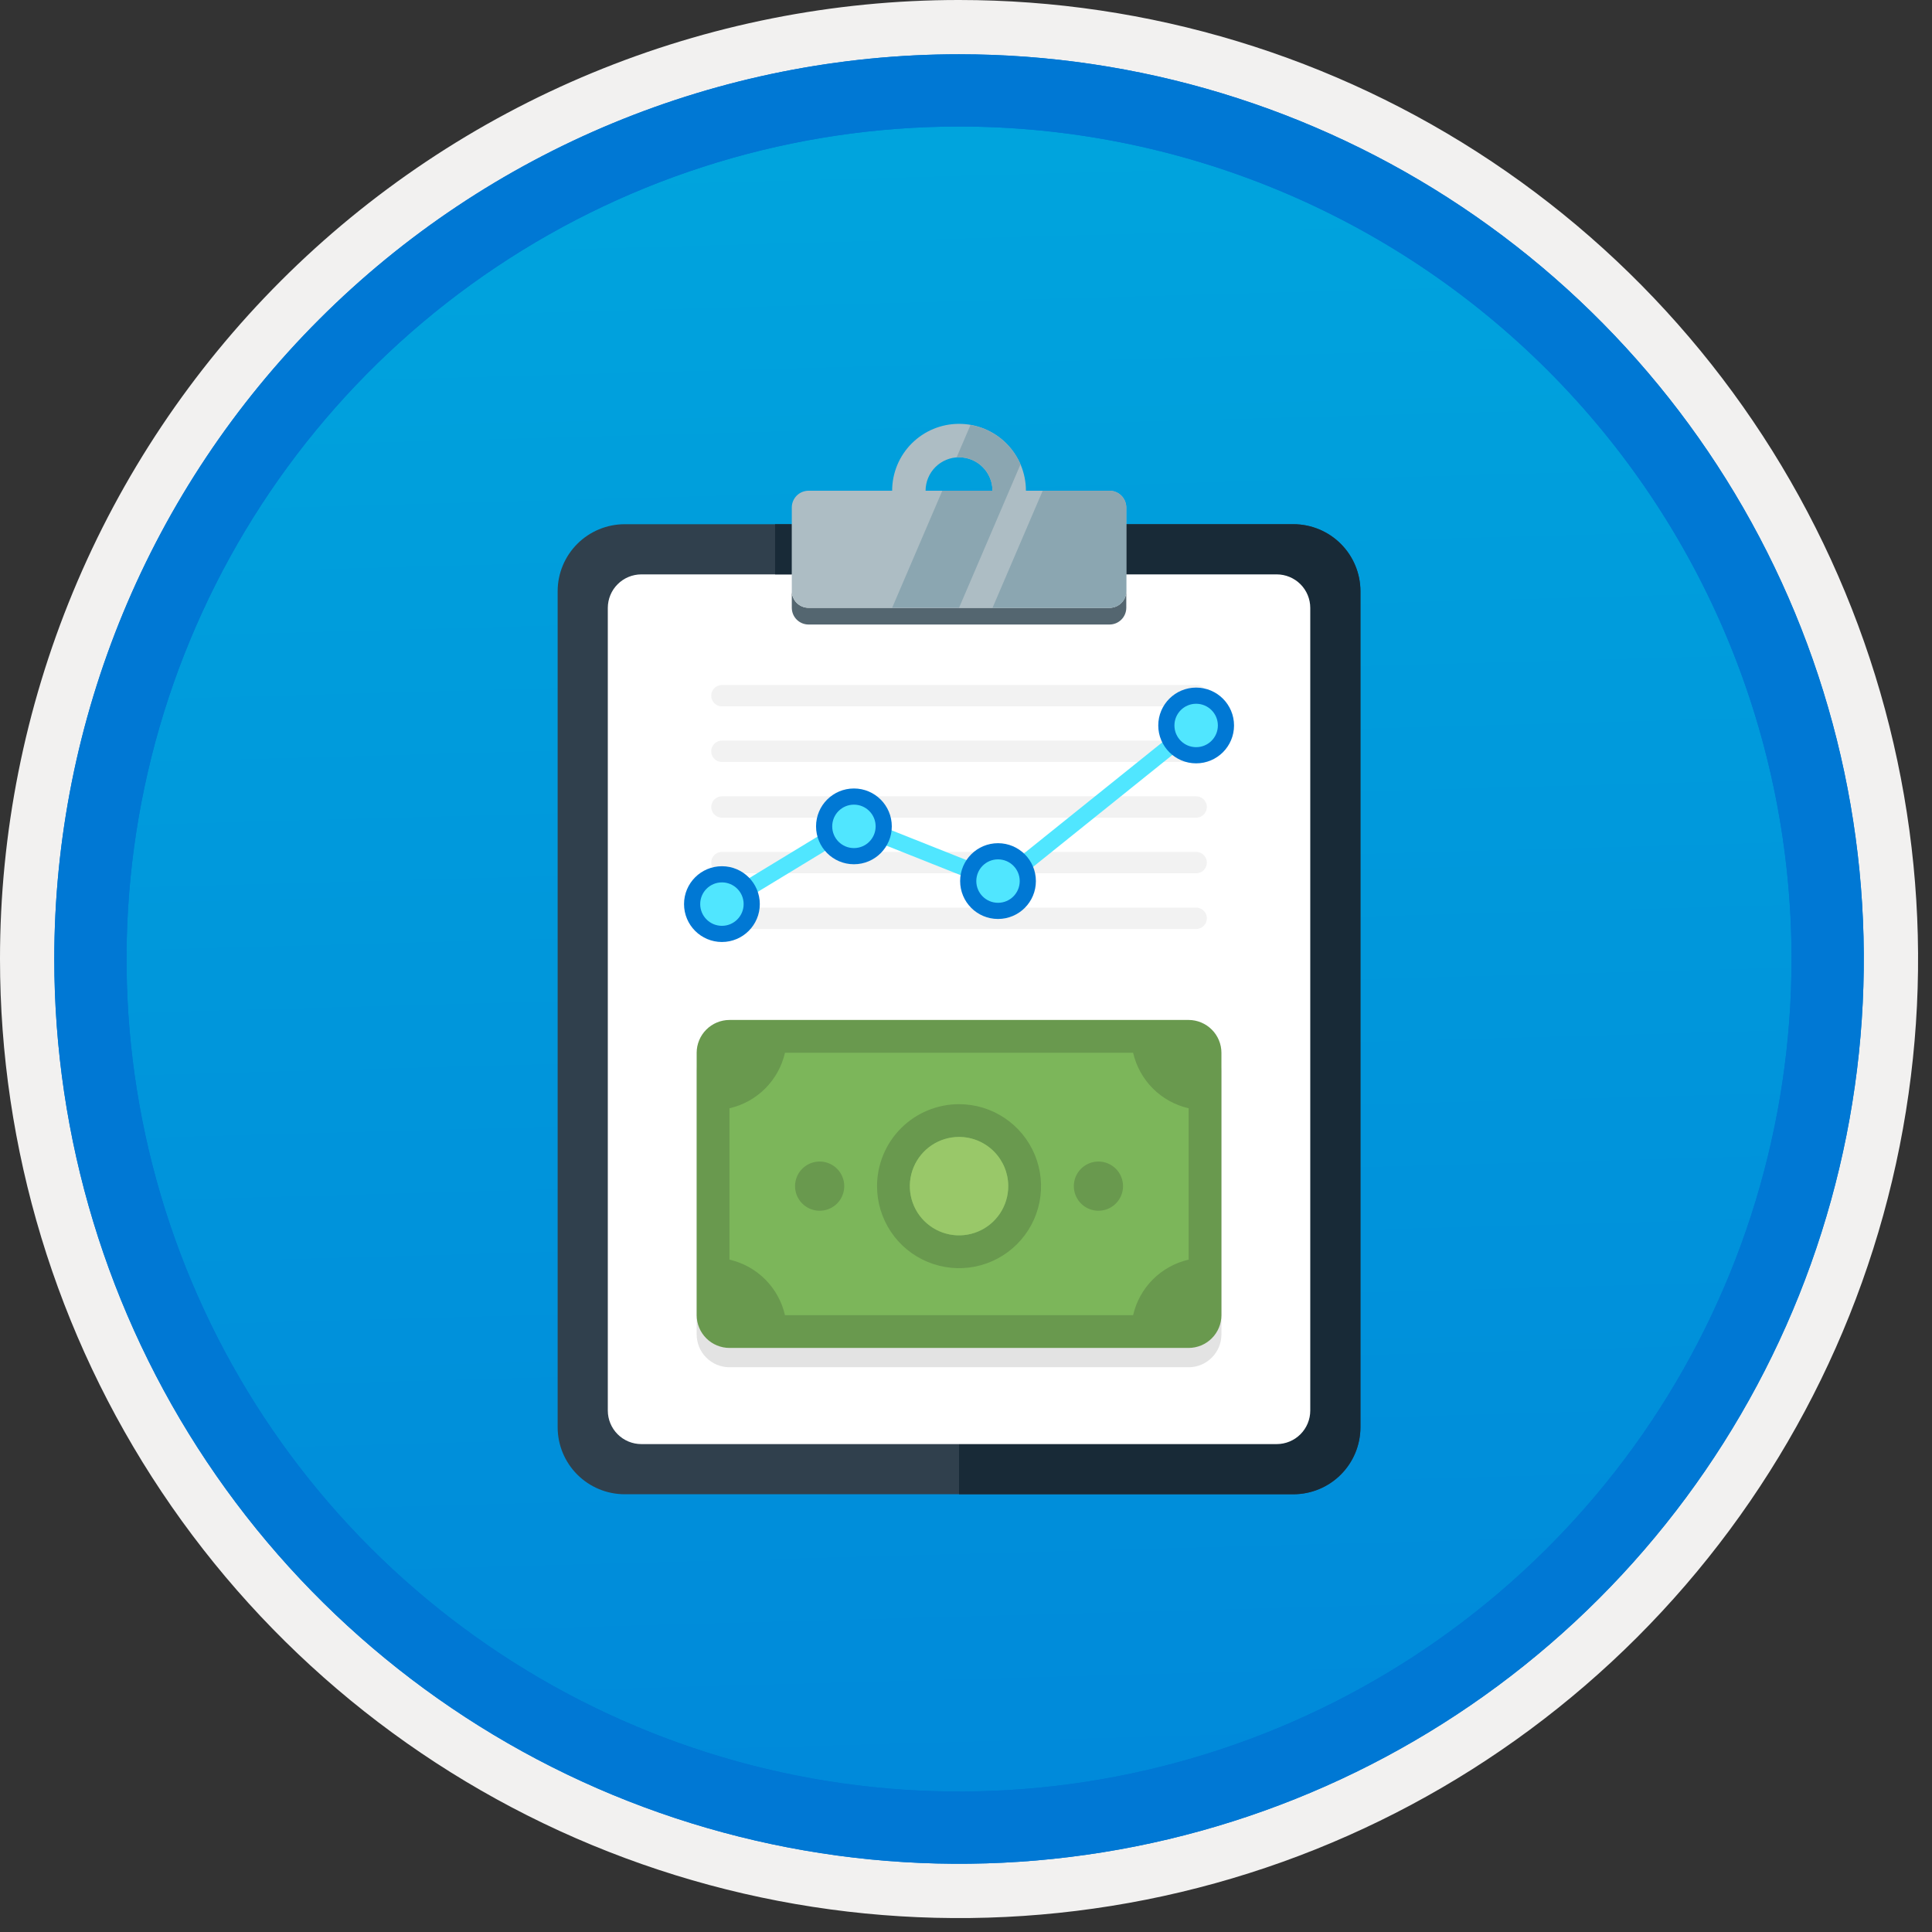
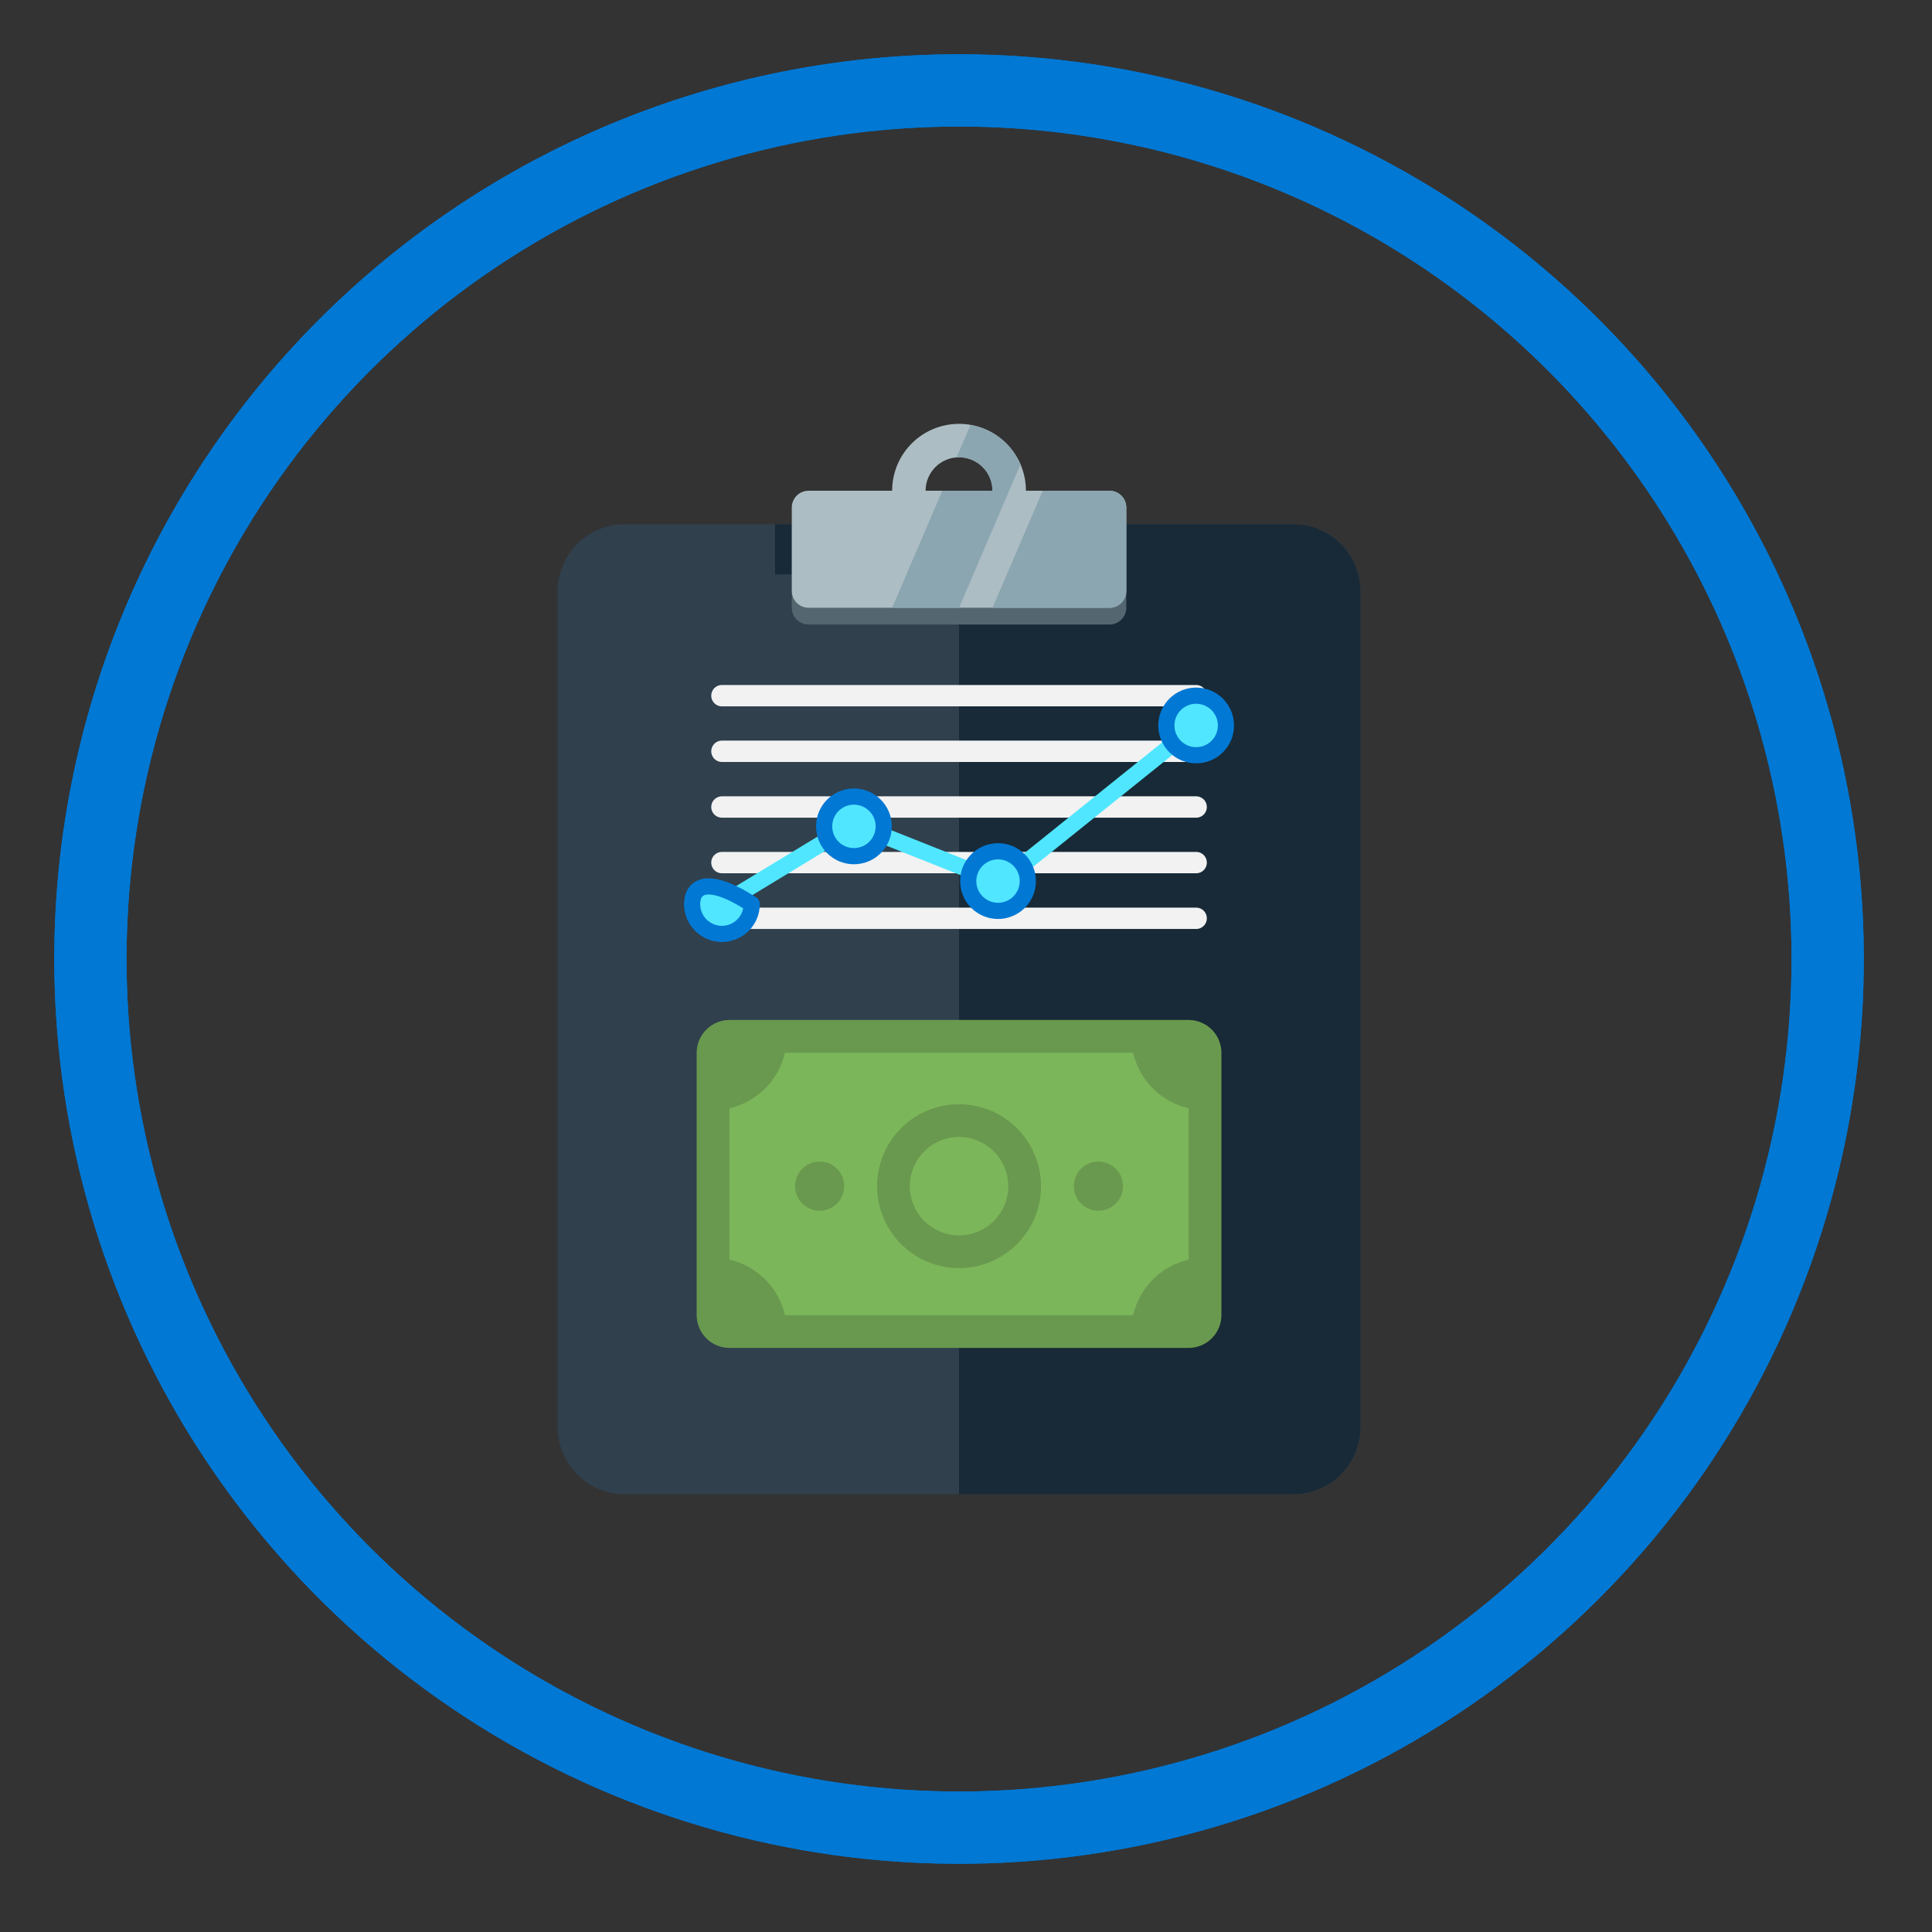
<svg xmlns="http://www.w3.org/2000/svg" width="100" height="100" viewBox="0 0 100 100" fill="none">
  <rect x="0" y="0" width="100" height="100" fill="#333333" stroke="none" />
  <g clip-path="url(#clip0)">
-     <path d="M49.64 96.448C40.382 96.448 31.332 93.703 23.634 88.559C15.936 83.416 9.936 76.105 6.393 67.552C2.85 58.998 1.923 49.586 3.73 40.506C5.536 31.426 9.994 23.085 16.54 16.538C23.087 9.992 31.428 5.534 40.508 3.728C49.588 1.921 59 2.848 67.553 6.391C76.107 9.934 83.418 15.934 88.561 23.632C93.705 31.33 96.45 40.38 96.45 49.638C96.451 55.785 95.24 61.873 92.888 67.552C90.535 73.231 87.088 78.392 82.741 82.739C78.394 87.086 73.234 90.534 67.554 92.886C61.875 95.238 55.787 96.449 49.64 96.448V96.448Z" fill="url(#paint0_linear)" />
-     <path fill-rule="evenodd" clip-rule="evenodd" d="M95.54 49.64C95.54 58.718 92.848 67.593 87.805 75.141C82.761 82.689 75.592 88.572 67.205 92.046C58.818 95.52 49.589 96.429 40.685 94.658C31.782 92.887 23.603 88.515 17.184 82.096C10.765 75.677 6.393 67.498 4.622 58.595C2.851 49.691 3.76 40.462 7.234 32.075C10.708 23.688 16.591 16.519 24.139 11.476C31.688 6.432 40.562 3.74 49.64 3.74C55.668 3.74 61.636 4.927 67.205 7.234C72.774 9.541 77.834 12.921 82.096 17.184C86.359 21.446 89.739 26.506 92.046 32.075C94.353 37.644 95.54 43.612 95.54 49.64V49.64ZM49.64 3.62732e-07C59.458 3.62732e-07 69.055 2.911 77.219 8.366C85.382 13.82 91.744 21.573 95.501 30.644C99.258 39.714 100.242 49.695 98.326 59.324C96.411 68.954 91.683 77.799 84.741 84.741C77.799 91.683 68.954 96.411 59.324 98.326C49.695 100.242 39.714 99.258 30.644 95.501C21.573 91.744 13.82 85.382 8.366 77.219C2.911 69.055 3.62732e-07 59.458 3.62732e-07 49.64C-0.001 43.121 1.283 36.666 3.777 30.643C6.271 24.62 9.928 19.147 14.537 14.537C19.147 9.928 24.62 6.271 30.643 3.777C36.666 1.283 43.121 -0.001 49.64 3.62732e-07V3.62732e-07Z" fill="#F2F1F0" />
    <path fill-rule="evenodd" clip-rule="evenodd" d="M92.73 49.639C92.73 58.161 90.202 66.492 85.468 73.578C80.733 80.664 74.003 86.187 66.129 89.449C58.256 92.71 49.592 93.563 41.233 91.901C32.874 90.238 25.197 86.134 19.17 80.108C13.144 74.082 9.04 66.404 7.378 58.045C5.715 49.686 6.568 41.023 9.83 33.149C13.091 25.275 18.614 18.545 25.7 13.811C32.786 9.076 41.117 6.549 49.64 6.549C55.298 6.548 60.902 7.663 66.13 9.828C71.358 11.993 76.108 15.167 80.11 19.169C84.111 23.17 87.285 27.92 89.45 33.148C91.616 38.377 92.73 43.98 92.73 49.639V49.639ZM49.64 2.809C58.902 2.809 67.956 5.555 75.657 10.701C83.358 15.847 89.36 23.16 92.905 31.718C96.449 40.275 97.377 49.691 95.57 58.775C93.763 67.859 89.303 76.203 82.753 82.752C76.204 89.302 67.86 93.762 58.776 95.569C49.691 97.376 40.276 96.448 31.718 92.904C23.161 89.359 15.848 83.357 10.702 75.656C5.556 67.955 2.81 58.901 2.81 49.639C2.811 37.219 7.745 25.308 16.527 16.526C25.309 7.744 37.22 2.81 49.64 2.809V2.809Z" fill="#0078D4" />
    <path fill-rule="evenodd" clip-rule="evenodd" d="M92.73 49.639C92.73 58.161 90.202 66.492 85.468 73.578C80.733 80.664 74.003 86.187 66.129 89.449C58.256 92.71 49.592 93.563 41.233 91.901C32.874 90.238 25.197 86.134 19.17 80.108C13.144 74.082 9.04 66.404 7.378 58.045C5.715 49.686 6.568 41.022 9.83 33.149C13.091 25.275 18.614 18.545 25.7 13.811C32.786 9.076 41.117 6.549 49.64 6.549C55.298 6.548 60.902 7.663 66.13 9.828C71.358 11.993 76.108 15.167 80.11 19.169C84.111 23.17 87.285 27.92 89.45 33.148C91.616 38.376 92.73 43.98 92.73 49.639V49.639ZM49.64 2.809C58.902 2.809 67.956 5.555 75.657 10.701C83.358 15.847 89.36 23.16 92.905 31.718C96.449 40.275 97.377 49.691 95.57 58.775C93.763 67.859 89.303 76.203 82.753 82.752C76.204 89.302 67.86 93.762 58.776 95.569C49.691 97.376 40.276 96.448 31.718 92.904C23.161 89.359 15.848 83.357 10.702 75.656C5.556 67.955 2.81 58.901 2.81 49.639C2.811 37.219 7.745 25.308 16.527 16.526C25.309 7.744 37.22 2.81 49.64 2.809V2.809Z" fill="#0078D4" />
    <path fill-rule="evenodd" clip-rule="evenodd" d="M32.327 77.342C31.409 77.34 30.53 76.974 29.881 76.325C29.232 75.676 28.866 74.797 28.864 73.88V30.596C28.866 29.678 29.232 28.799 29.881 28.15C30.53 27.501 31.409 27.136 32.327 27.133H66.954C67.871 27.136 68.751 27.501 69.399 28.15C70.048 28.799 70.414 29.678 70.416 30.596V73.88C70.414 74.797 70.048 75.676 69.399 76.325C68.751 76.974 67.871 77.34 66.954 77.342H32.327Z" fill="#30404D" />
    <path fill-rule="evenodd" clip-rule="evenodd" d="M66.954 27.133H49.64V77.342H66.954C67.871 77.34 68.751 76.974 69.399 76.325C70.048 75.676 70.414 74.797 70.416 73.88V30.596C70.414 29.678 70.048 28.799 69.399 28.15C68.751 27.501 67.871 27.136 66.954 27.133Z" fill="#182A37" />
-     <path fill-rule="evenodd" clip-rule="evenodd" d="M31.46 73.014V31.462C31.462 31.003 31.644 30.563 31.969 30.239C32.293 29.915 32.733 29.732 33.192 29.73H66.088C66.546 29.732 66.986 29.915 67.311 30.239C67.635 30.563 67.818 31.003 67.819 31.462V73.014C67.818 73.473 67.635 73.913 67.311 74.237C66.986 74.562 66.546 74.745 66.088 74.746H33.192C32.733 74.745 32.293 74.562 31.969 74.237C31.644 73.913 31.462 73.473 31.46 73.014V73.014Z" fill="white" />
    <path fill-rule="evenodd" clip-rule="evenodd" d="M40.118 29.73H40.983V27.133H40.118V29.73Z" fill="#182A37" />
    <path fill-rule="evenodd" clip-rule="evenodd" d="M57.431 31.459H41.849C41.619 31.459 41.399 31.367 41.237 31.205C41.075 31.043 40.984 30.823 40.983 30.594V31.459C40.984 31.689 41.075 31.909 41.237 32.071C41.399 32.233 41.619 32.324 41.849 32.325H57.431C57.66 32.324 57.88 32.233 58.042 32.071C58.204 31.909 58.296 31.689 58.297 31.459V30.594C58.296 30.823 58.204 31.043 58.042 31.205C57.88 31.367 57.66 31.459 57.431 31.459V31.459Z" fill="#546670" />
    <path fill-rule="evenodd" clip-rule="evenodd" d="M49.64 23.669C50.099 23.669 50.539 23.852 50.864 24.177C51.188 24.501 51.371 24.941 51.371 25.4H47.908C47.909 24.941 48.091 24.501 48.416 24.176C48.74 23.852 49.181 23.669 49.64 23.669V23.669ZM57.431 25.4H53.102C53.102 24.482 52.738 23.601 52.088 22.952C51.439 22.302 50.558 21.938 49.64 21.938C48.721 21.938 47.841 22.302 47.191 22.952C46.542 23.601 46.177 24.482 46.177 25.4H41.849C41.619 25.401 41.399 25.492 41.237 25.654C41.075 25.817 40.984 26.037 40.983 26.266V30.594C40.984 30.824 41.075 31.044 41.237 31.206C41.399 31.368 41.619 31.459 41.849 31.46H57.431C57.66 31.459 57.88 31.368 58.042 31.206C58.204 31.044 58.296 30.824 58.297 30.594V26.266C58.296 26.037 58.204 25.817 58.042 25.654C57.88 25.492 57.66 25.401 57.431 25.4H57.431Z" fill="#ADBDC4" />
    <path fill-rule="evenodd" clip-rule="evenodd" d="M58.297 30.596V26.268C58.296 26.039 58.205 25.819 58.043 25.657C57.88 25.494 57.661 25.403 57.431 25.402H53.969L51.372 31.462H57.431C57.661 31.462 57.88 31.37 58.043 31.208C58.205 31.046 58.296 30.826 58.297 30.596V30.596Z" fill="#8BA6B1" />
    <path fill-rule="evenodd" clip-rule="evenodd" d="M50.233 21.996L49.511 23.681C49.554 23.677 49.596 23.668 49.64 23.668C50.099 23.668 50.539 23.851 50.864 24.175C51.188 24.5 51.371 24.94 51.371 25.399H48.774L46.177 31.459H49.64L52.821 24.035C52.593 23.507 52.237 23.044 51.785 22.688C51.333 22.332 50.8 22.094 50.233 21.996Z" fill="#8BA6B1" />
-     <path opacity="0.2" fill-rule="evenodd" clip-rule="evenodd" d="M58.65 69.072H40.63C40.469 68.371 40.115 67.73 39.607 67.222C39.099 66.713 38.457 66.359 37.757 66.198V58.364C38.458 58.204 39.099 57.849 39.607 57.341C40.115 56.833 40.47 56.191 40.63 55.491H58.65C58.811 56.191 59.165 56.833 59.673 57.341C60.182 57.849 60.823 58.204 61.524 58.364V66.198C60.823 66.359 60.182 66.713 59.673 67.222C59.165 67.73 58.811 68.371 58.65 69.072ZM61.524 53.793H37.757C37.307 53.794 36.876 53.974 36.558 54.292C36.24 54.61 36.06 55.041 36.059 55.491V69.072C36.06 69.522 36.24 69.953 36.558 70.271C36.876 70.589 37.307 70.768 37.757 70.769H61.524C61.973 70.768 62.404 70.589 62.722 70.271C63.041 69.953 63.22 69.522 63.221 69.072V55.491C63.22 55.041 63.041 54.61 62.722 54.292C62.404 53.974 61.973 53.794 61.524 53.793V53.793Z" fill="#767676" />
    <path fill-rule="evenodd" clip-rule="evenodd" d="M37.757 68.919C37.532 68.919 37.316 68.83 37.157 68.671C36.997 68.511 36.908 68.296 36.908 68.07V54.489C36.908 54.264 36.997 54.049 37.157 53.889C37.316 53.73 37.532 53.641 37.757 53.641H61.523C61.748 53.641 61.964 53.73 62.123 53.889C62.282 54.049 62.372 54.264 62.372 54.489V68.071C62.372 68.296 62.282 68.511 62.123 68.671C61.964 68.83 61.748 68.919 61.523 68.919L37.757 68.919Z" fill="#7CB65A" />
    <path fill-rule="evenodd" clip-rule="evenodd" d="M52.187 61.396C52.187 61.9 52.037 62.392 51.757 62.811C51.478 63.23 51.08 63.556 50.615 63.749C50.149 63.942 49.637 63.992 49.143 63.894C48.649 63.796 48.196 63.553 47.839 63.197C47.483 62.841 47.241 62.387 47.142 61.893C47.044 61.399 47.095 60.887 47.288 60.422C47.48 59.957 47.807 59.559 48.225 59.279C48.644 58.999 49.136 58.85 49.64 58.85C50.315 58.85 50.963 59.119 51.44 59.596C51.918 60.074 52.186 60.721 52.187 61.396V61.396ZM45.396 61.396C45.396 62.236 45.645 63.056 46.111 63.754C46.578 64.452 47.24 64.996 48.016 65.317C48.791 65.639 49.645 65.723 50.468 65.559C51.291 65.395 52.047 64.991 52.641 64.397C53.235 63.804 53.639 63.048 53.803 62.224C53.966 61.401 53.882 60.548 53.561 59.772C53.24 58.997 52.696 58.334 51.998 57.868C51.3 57.401 50.48 57.152 49.64 57.152C49.083 57.152 48.531 57.262 48.016 57.475C47.501 57.688 47.033 58.001 46.639 58.395C46.245 58.789 45.932 59.257 45.719 59.772C45.506 60.287 45.396 60.839 45.396 61.396Z" fill="#69994E" />
    <path fill-rule="evenodd" clip-rule="evenodd" d="M43.698 61.394C43.698 61.646 43.624 61.892 43.484 62.102C43.344 62.311 43.145 62.474 42.912 62.571C42.68 62.667 42.424 62.692 42.177 62.643C41.93 62.594 41.703 62.473 41.525 62.295C41.347 62.117 41.225 61.89 41.176 61.643C41.127 61.396 41.152 61.14 41.249 60.907C41.345 60.674 41.508 60.476 41.718 60.336C41.927 60.196 42.173 60.121 42.425 60.121C42.763 60.121 43.087 60.255 43.325 60.494C43.564 60.733 43.698 61.057 43.698 61.394V61.394Z" fill="#69994E" />
    <path fill-rule="evenodd" clip-rule="evenodd" d="M58.128 61.394C58.128 61.646 58.053 61.892 57.913 62.102C57.773 62.311 57.575 62.474 57.342 62.571C57.109 62.667 56.853 62.692 56.606 62.643C56.359 62.594 56.133 62.473 55.955 62.295C55.776 62.117 55.655 61.89 55.606 61.643C55.557 61.396 55.582 61.14 55.678 60.907C55.775 60.674 55.938 60.476 56.147 60.336C56.357 60.196 56.603 60.121 56.855 60.121C57.192 60.121 57.516 60.255 57.755 60.494C57.994 60.733 58.128 61.057 58.128 61.394V61.394Z" fill="#69994E" />
-     <path fill-rule="evenodd" clip-rule="evenodd" d="M52.186 61.394C52.186 61.898 52.037 62.39 51.757 62.809C51.477 63.228 51.08 63.554 50.614 63.747C50.149 63.94 49.637 63.99 49.143 63.892C48.649 63.793 48.195 63.551 47.839 63.195C47.483 62.839 47.24 62.385 47.142 61.891C47.044 61.397 47.094 60.885 47.287 60.42C47.48 59.954 47.806 59.557 48.225 59.277C48.644 58.997 49.136 58.848 49.64 58.848C50.315 58.848 50.962 59.117 51.44 59.594C51.917 60.072 52.186 60.719 52.186 61.394V61.394Z" fill="#99C869" />
    <path fill-rule="evenodd" clip-rule="evenodd" d="M58.65 68.072H40.63C40.469 67.371 40.115 66.73 39.607 66.222C39.099 65.713 38.457 65.359 37.757 65.198V57.364C38.458 57.204 39.099 56.849 39.607 56.341C40.115 55.833 40.47 55.191 40.63 54.491H58.65C58.811 55.191 59.165 55.833 59.673 56.341C60.182 56.849 60.823 57.204 61.524 57.364V65.198C60.823 65.359 60.182 65.713 59.673 66.222C59.165 66.73 58.811 67.371 58.65 68.072V68.072ZM61.524 52.793H37.757C37.307 52.794 36.876 52.974 36.558 53.292C36.24 53.61 36.06 54.041 36.059 54.491V68.072C36.06 68.522 36.24 68.953 36.558 69.271C36.876 69.589 37.307 69.768 37.757 69.769H61.524C61.973 69.768 62.404 69.589 62.722 69.271C63.041 68.953 63.22 68.522 63.221 68.072V54.491C63.22 54.041 63.041 53.61 62.722 53.292C62.404 52.974 61.973 52.794 61.524 52.793V52.793Z" fill="#69994E" />
    <path d="M37.367 36.008H61.913" stroke="#F2F2F2" stroke-width="1.106" stroke-miterlimit="10" stroke-linecap="round" />
    <path d="M37.367 38.887H61.913" stroke="#F2F2F2" stroke-width="1.106" stroke-miterlimit="10" stroke-linecap="round" />
    <path d="M37.367 41.77H61.913" stroke="#F2F2F2" stroke-width="1.106" stroke-miterlimit="10" stroke-linecap="round" />
    <path d="M37.367 44.648H61.913" stroke="#F2F2F2" stroke-width="1.106" stroke-miterlimit="10" stroke-linecap="round" />
    <path d="M37.367 47.531H61.913" stroke="#F2F2F2" stroke-width="1.106" stroke-miterlimit="10" stroke-linecap="round" />
    <path d="M37.367 46.799L44.194 42.65L51.8 45.675L61.912 37.551" stroke="#50E6FF" stroke-width="0.837" stroke-linecap="round" stroke-linejoin="round" />
    <path d="M61.912 39.092C62.764 39.092 63.455 38.402 63.455 37.55C63.455 36.698 62.764 36.008 61.912 36.008C61.061 36.008 60.37 36.698 60.37 37.55C60.37 38.402 61.061 39.092 61.912 39.092Z" fill="#50E6FF" stroke="#0078D4" stroke-width="0.837" stroke-linecap="round" stroke-linejoin="round" />
-     <path d="M37.367 48.339C38.218 48.339 38.909 47.648 38.909 46.796C38.909 45.944 38.218 45.254 37.367 45.254C36.515 45.254 35.824 45.944 35.824 46.796C35.824 47.648 36.515 48.339 37.367 48.339Z" fill="#50E6FF" stroke="#0078D4" stroke-width="0.837" stroke-linecap="round" stroke-linejoin="round" />
+     <path d="M37.367 48.339C38.218 48.339 38.909 47.648 38.909 46.796C36.515 45.254 35.824 45.944 35.824 46.796C35.824 47.648 36.515 48.339 37.367 48.339Z" fill="#50E6FF" stroke="#0078D4" stroke-width="0.837" stroke-linecap="round" stroke-linejoin="round" />
    <path d="M44.199 44.315C45.051 44.315 45.741 43.625 45.741 42.773C45.741 41.921 45.051 41.23 44.199 41.23C43.347 41.23 42.657 41.921 42.657 42.773C42.657 43.625 43.347 44.315 44.199 44.315Z" fill="#50E6FF" stroke="#0078D4" stroke-width="0.837" stroke-linecap="round" stroke-linejoin="round" />
    <path d="M51.657 47.147C52.509 47.147 53.199 46.457 53.199 45.605C53.199 44.753 52.509 44.062 51.657 44.062C50.805 44.062 50.115 44.753 50.115 45.605C50.115 46.457 50.805 47.147 51.657 47.147Z" fill="#50E6FF" stroke="#0078D4" stroke-width="0.837" stroke-linecap="round" stroke-linejoin="round" />
  </g>
  <defs>
    <linearGradient id="paint0_linear" x1="47.87" y1="-15.155" x2="51.852" y2="130.613" gradientUnits="userSpaceOnUse">
      <stop stop-color="#00ABDE" />
      <stop offset="1" stop-color="#007ED8" />
    </linearGradient>
    <clipPath id="clip0">
      <rect width="99.28" height="99.28" fill="white" />
    </clipPath>
  </defs>
</svg>